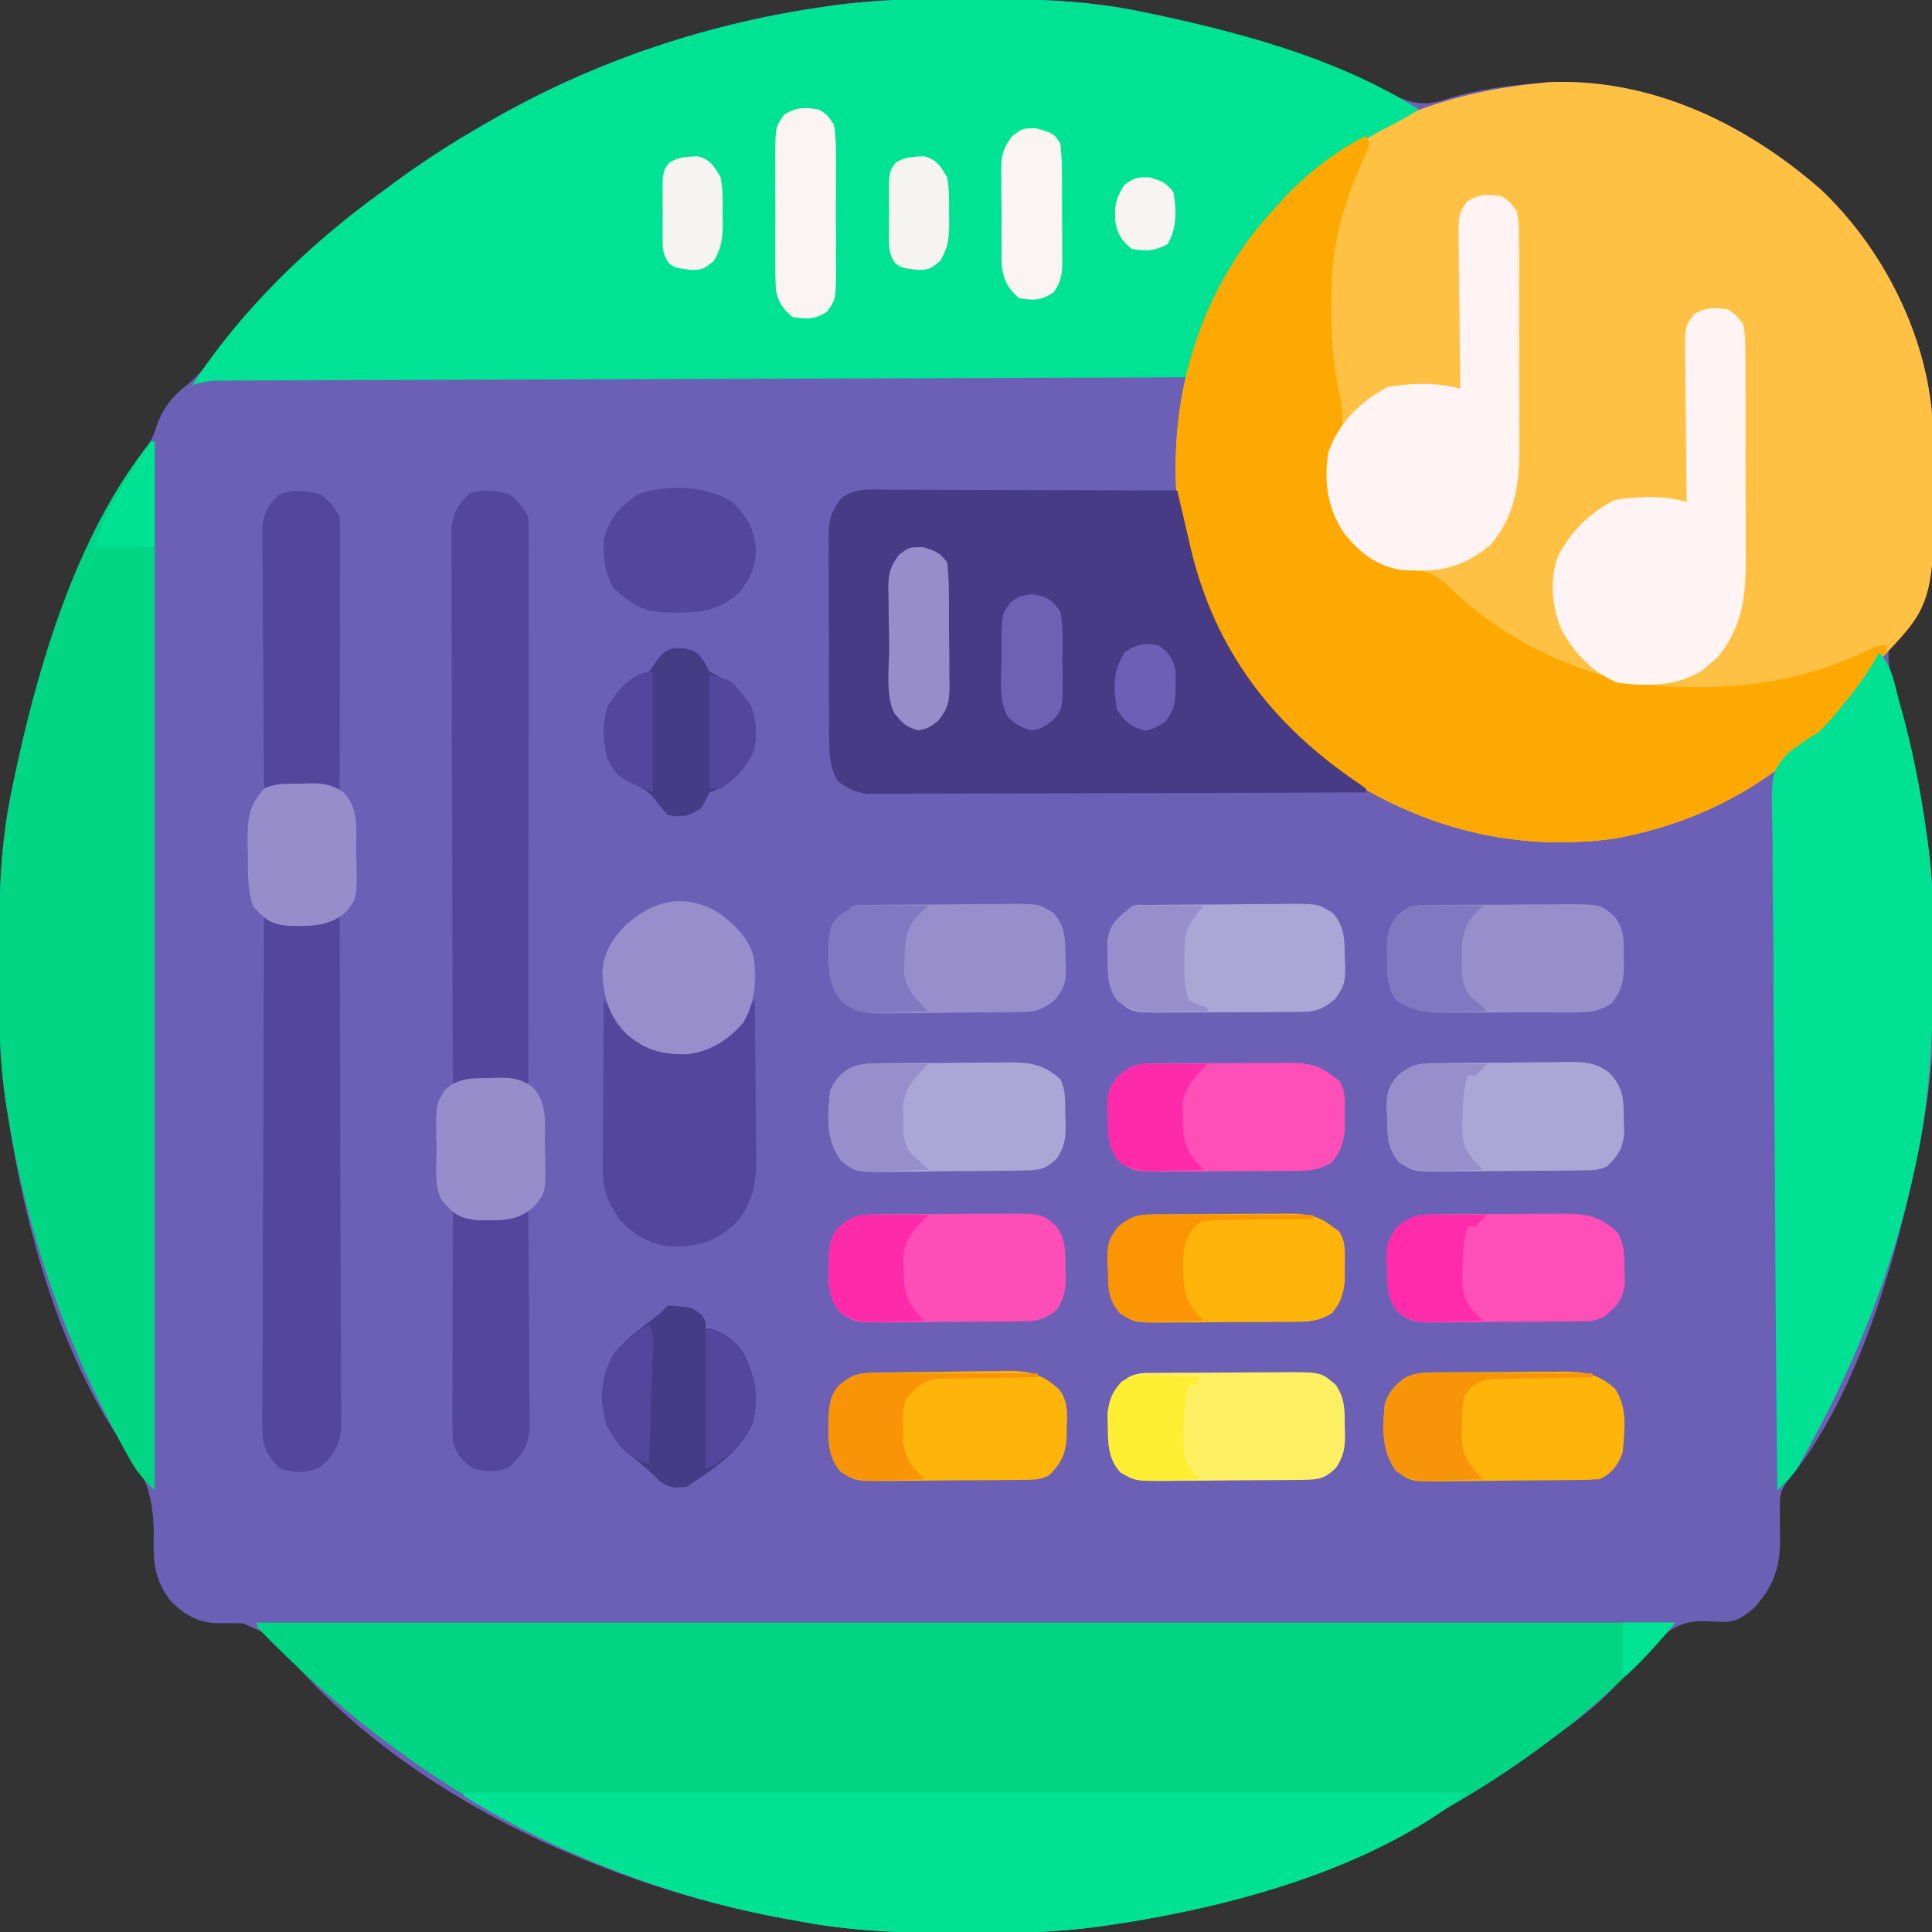
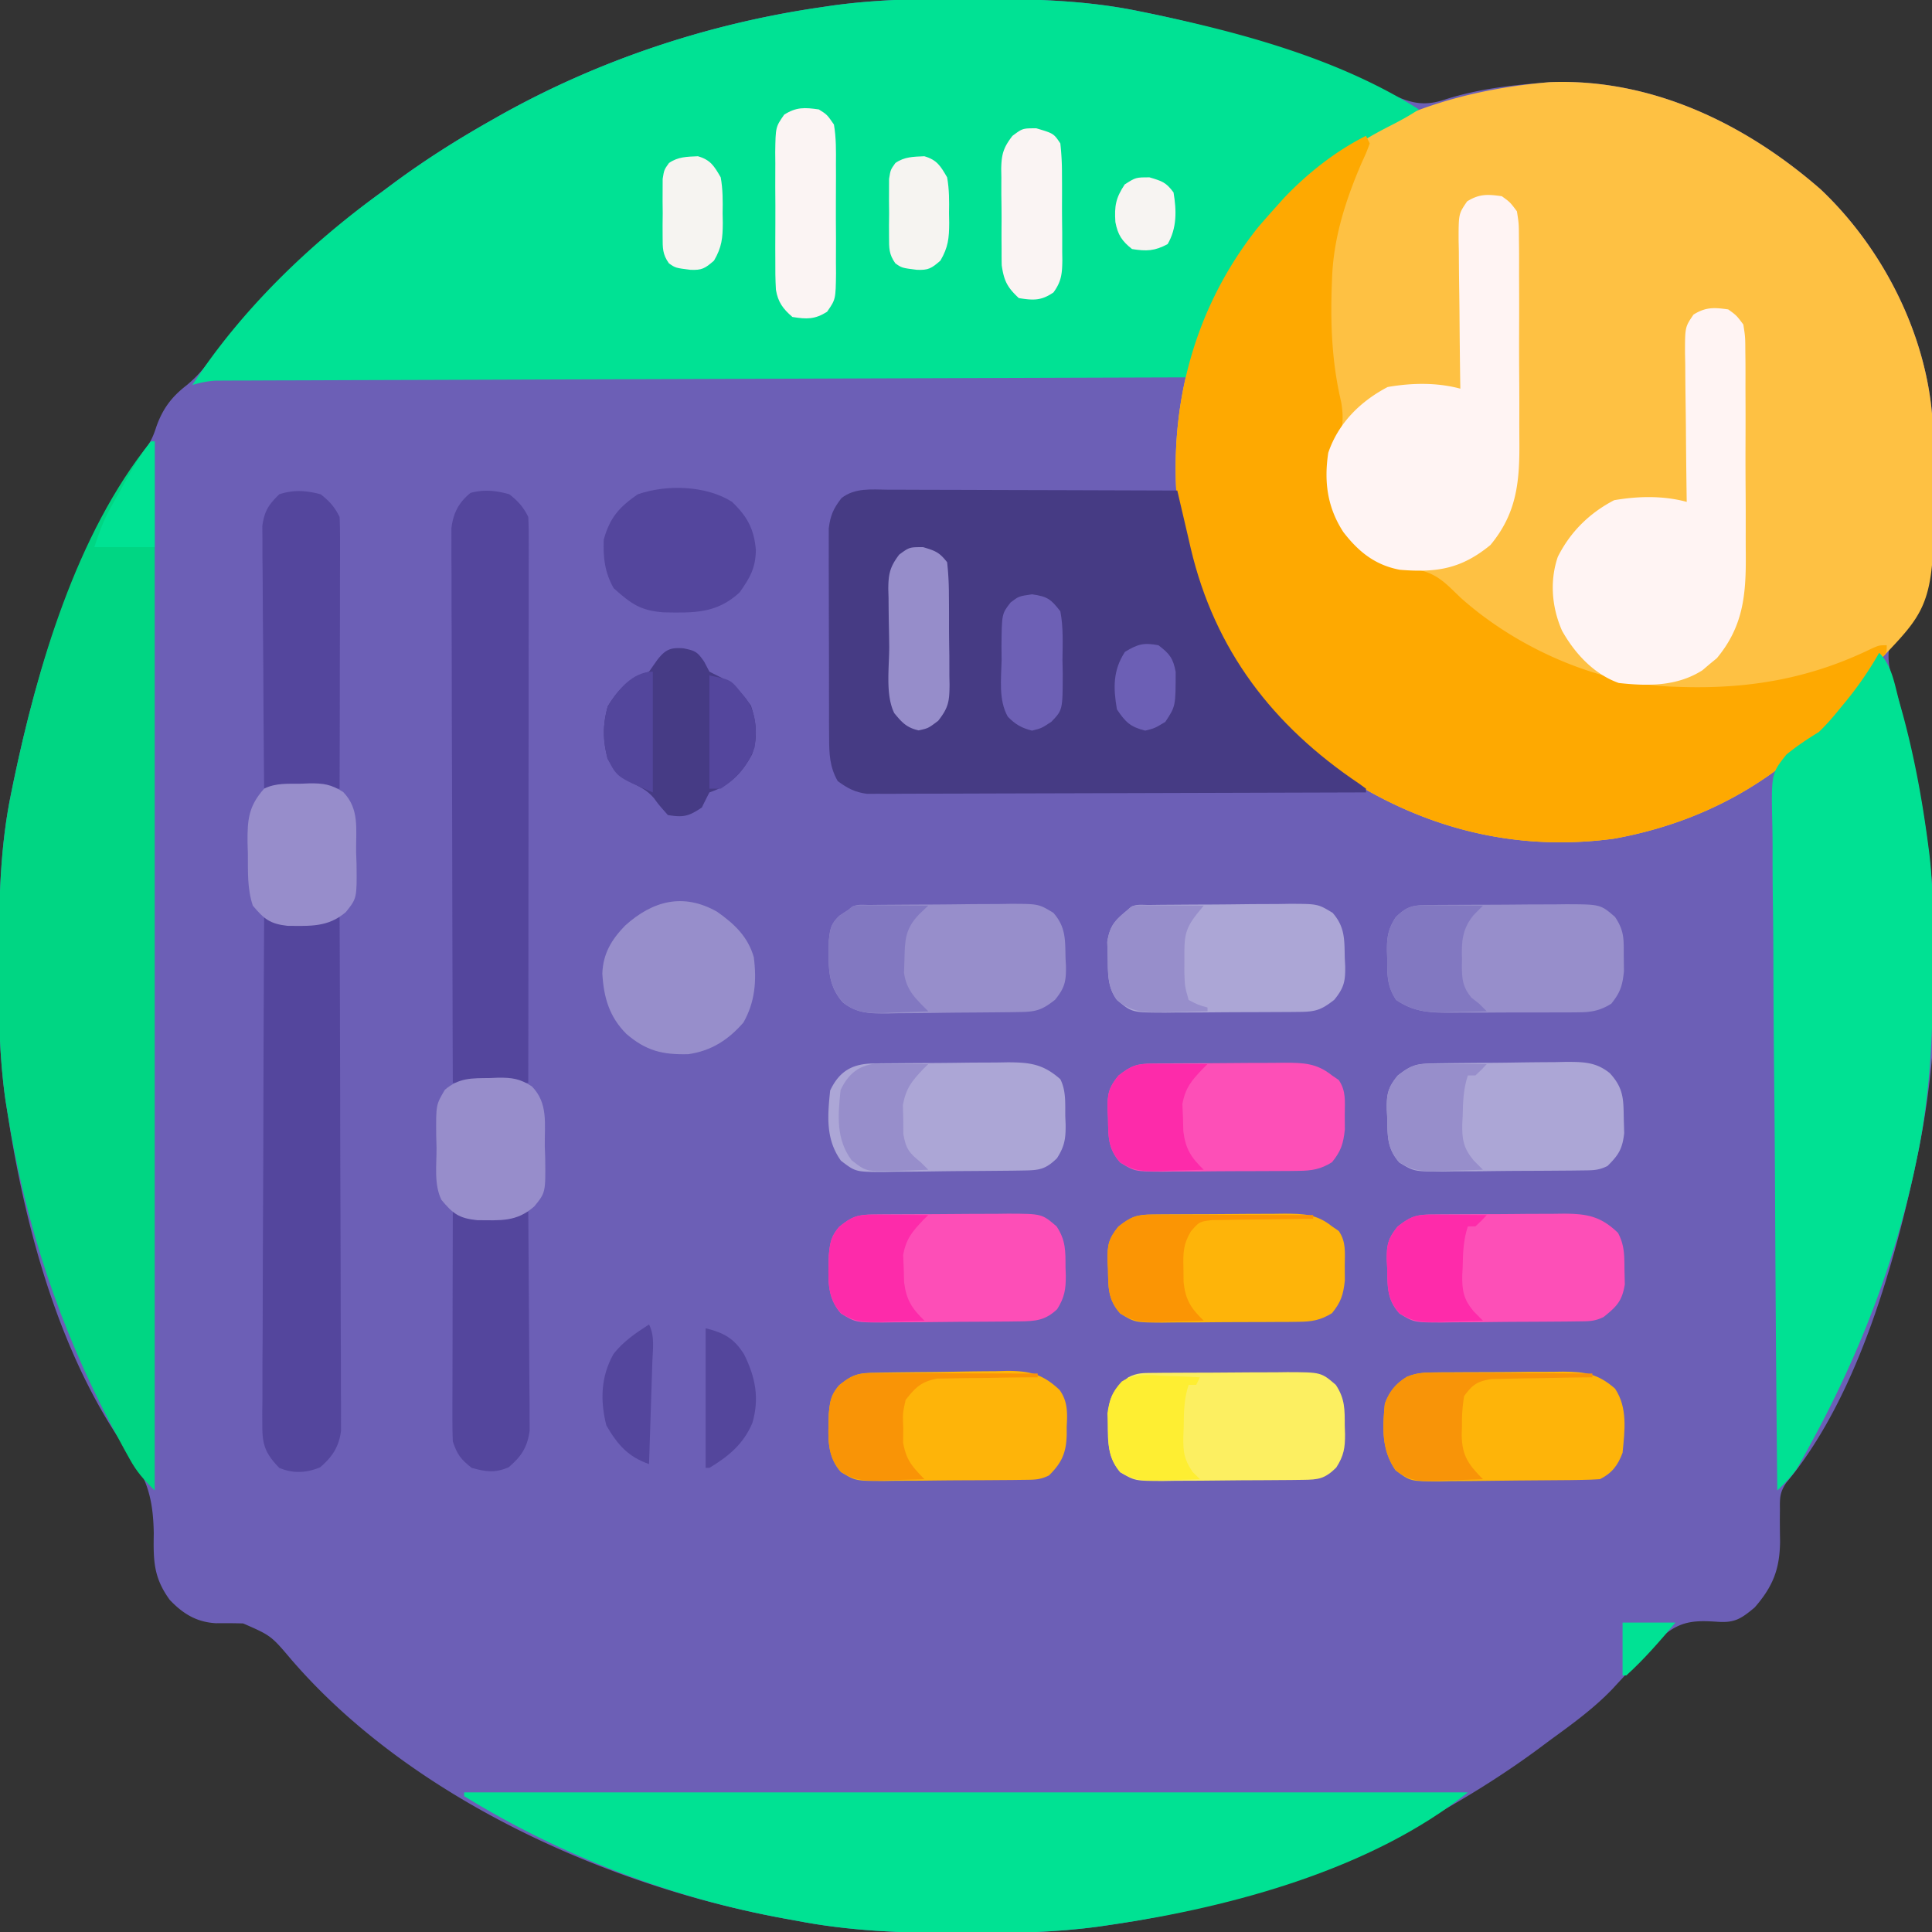
<svg xmlns="http://www.w3.org/2000/svg" width="512" height="512">
  <rect width="100%" height="100%" fill="#333333" stroke="none" />
  <path d="m256.125-.313 3.013.007C273.606-.256 287.787.041 302 3l2.958.602c21.477 4.493 42.086 11.14 61.925 20.515 6.198 2.86 9.717 4.48 16.43 2.133 8.17-2.56 16.172-3.556 24.687-4.25l2.633-.223c27.025-1.083 51.957 11.028 71.824 28.368 16.627 15.695 28.349 38.843 29.72 61.82.388 19.722.105 37.026-9.798 54.498-3.449 6.687-1.56 11.64.621 18.537.514 1.94 1.014 3.884 1.5 5.832l.746 2.936C514.283 230.236 515.8 270.1 508 307l-.666 3.157c-5.921 27.148-15.796 61.075-33.964 82.791-1.68 2.516-1.713 3.938-1.67 6.939-.01.939-.018 1.878-.026 2.845.009 1.951.03 3.902.062 5.852-.094 7.308-1.92 11.887-6.736 17.416-3.54 2.95-5.267 4.129-9.89 3.785-5.35-.354-9.06-.334-13.381 2.932-5.119 4.704-9.767 9.861-14.488 14.957-4.9 5.087-10.54 9.191-16.241 13.326l-3.445 2.566C399.365 469.61 390.858 474.993 382 480l-2.143 1.219C353.709 495.94 324.688 505.639 295 510l-3.65.537c-11.658 1.6-23.222 1.821-34.975 1.776l-2.94-.006c-14.35-.045-28.314-.55-42.435-3.307l-2.718-.488c-46.868-8.48-99.314-31.863-131.083-68.711-5.368-6.342-5.368-6.342-12.758-9.574a173.758 173.758 0 0 0-7.164-.055c-5.15-.27-8.76-2.478-12.277-6.172-4.333-5.93-4.373-10.44-4.25-17.625-.15-9.43-1.836-14.99-7.547-22.655C15.606 358.56 6.538 324.975 2 295l-.537-3.39c-1.682-11.722-1.82-23.345-1.776-35.173l.007-3.092C-.256 238.718-.009 224.367 3 210l.602-2.954c6.255-29.9 16.386-63.365 34.996-88.177 1.447-1.929 2.111-3.523 2.84-5.806 1.682-4.7 3.98-7.841 7.96-10.915 2.543-2.099 4.36-4.159 6.352-6.773C68.787 78.778 83.925 63.428 101 51l3.45-2.57C112.64 42.39 121.143 37.006 130 32l2.143-1.219C158.292 16.06 187.311 6.364 217 2l3.633-.537C232.459-.166 244.202-.36 256.125-.313z" fill="#6C5FB6" />
  <path d="M410.633 21.777c27.025-1.083 51.957 11.028 71.824 28.368 16.627 15.695 28.349 38.843 29.72 61.82.932 47.344.932 47.344-13.69 62.615L497 176a263.307 263.307 0 0 0-3.563 5c-16.218 22.33-38.434 36.326-65.687 41.25-29.488 3.984-56.302-4.47-79.75-22.25-20.336-15.602-32.534-40.948-36-66-2.32-26.809 4.585-52.673 21.438-73.813A296.617 296.617 0 0 1 338 55l2.113-2.363c18.918-20.024 43.749-28.596 70.52-30.86z" fill="#FEC143" />
  <path d="m256.125-.313 3.013.007C273.606-.256 287.787.041 302 3l2.958.602C329.051 8.642 355.017 15.67 376 29c-2.583 1.722-5.172 3.117-7.937 4.511C347.917 43.788 333 58.865 322.688 79l-.95 1.828c-2.063 4.197-3.497 8.466-4.852 12.942l-1.075 3.538L315 100l-1.663.005a268580.732 268580.732 0 0 0-109.201.367l-2.353.009c-12.581.044-25.163.084-37.744.124-12.905.04-25.81.084-38.714.132-7.966.03-15.932.056-23.898.078-6.104.018-12.207.04-18.31.065-2.508.01-5.015.018-7.523.023-3.414.009-6.828.023-10.242.039l-3.03.003-2.77.016-2.388.008c-2.17.131-4.078.534-6.164 1.131 12.791-19.695 31-37.324 50-51a2261.58 2261.58 0 0 0 3.438-2.559C112.629 42.394 121.138 37.01 130 32l2.143-1.219C158.292 16.06 187.311 6.364 217 2l3.633-.537C232.459-.166 244.202-.36 256.125-.313z" fill="#00E294" />
-   <path d="M68 430h376c-10.055 11.73-20.603 21.823-33 31l-1.738 1.3c-8.737 6.51-17.779 12.34-27.262 17.7l-2.143 1.219C353.709 495.94 324.688 505.639 295 510l-3.65.537c-11.658 1.6-23.222 1.821-34.975 1.776l-2.94-.006c-14.35-.045-28.314-.55-42.435-3.307l-2.718-.488c-51.77-9.368-97.796-35.131-134.907-72.012l-1.617-1.603C68 431.123 68 431.123 68 430z" fill="#00D583" />
  <path d="m362 36 1 2c-.855 2.328-.855 2.328-2.188 5.25-4.244 9.86-7.475 19.97-7.812 30.75l-.078 2.117c-.345 10.52.109 20.237 2.52 30.5.7 4.242.496 7.549-1.477 11.406-2.447 5.013-1.71 11.595-.09 16.774 3.297 7.158 7.783 12.033 15.125 15.016 2.678.918 4.48 1.205 7.375 1.312 4.904 1.184 7.173 3.91 10.773 7.336C402.275 171.93 423.773 181.4 444 182l1.918.062c17.782.504 33.806-2.268 49.937-10.109C498 171 498 171 500 171c0 2 0 2-1.277 3.313L497 176a263.307 263.307 0 0 0-3.563 5c-16.218 22.33-38.434 36.326-65.687 41.25-29.488 3.984-56.302-4.47-79.75-22.25-20.336-15.602-32.534-40.948-36-66-2.32-26.809 4.585-52.673 21.438-73.813A296.617 296.617 0 0 1 338 55l2.113-2.363C346.312 46.075 353.883 40.059 362 36z" fill="#FEA901" />
  <path d="M235.257 129.773h2.514c2.738 0 5.475.016 8.213.032l5.7.008c4.998.008 9.996.028 14.993.05 5.101.02 10.202.03 15.303.04 10.007.02 20.014.055 30.02.097l.496 2.154c.756 3.265 1.523 6.528 2.29 9.791.385 1.677.385 1.677.78 3.388 6.376 27 21.725 46.963 44.633 62.354L362 209v1c-17.515.07-35.03.123-52.546.155-8.133.016-16.266.037-24.399.071-7.088.03-14.177.05-21.265.056-3.753.004-7.507.013-11.26.035-4.19.024-8.38.025-12.57.024l-3.77.032-3.464-.012-3.002.008c-3.23-.438-5.104-1.46-7.724-3.369-2.142-3.777-2.257-7.167-2.275-11.455l-.029-3.894.003-4.182-.013-4.315c-.007-3.01-.007-6.018-.002-9.028.006-3.85-.01-7.7-.034-11.55-.015-2.968-.016-5.936-.013-8.904 0-1.42-.005-2.84-.015-4.258-.013-1.987-.004-3.973.006-5.959l-.002-3.42c.426-3.46 1.242-5.292 3.374-8.035 3.587-2.787 7.918-2.267 12.257-2.227z" fill="#463B84" />
  <path d="M40 117h1v278c-3.05-3.05-4.684-4.822-6.664-8.395l-1.446-2.608-1.515-2.81-1.593-2.954C15.853 351.981 6.684 324.357 2 295l-.564-3.507C-.24 279.816-.357 268.22-.312 256.438l.006-3.093C-.256 238.718-.009 224.367 3 210l.602-2.954C9.913 176.876 20.217 141.436 40 117z" fill="#00D683" />
  <path d="M123 475h266c-25.332 20.265-62.381 30.356-94 35l-3.65.537c-11.658 1.6-23.222 1.821-34.975 1.776l-2.94-.006c-14.35-.045-28.314-.55-42.435-3.307l-2.718-.488C178.208 503.07 149.049 492.006 123 476v-1z" fill="#00E293" />
  <path d="M498 173c3.474 3.474 4.08 8.476 5.375 13.125l.94 3.363c3.072 11.357 5.16 22.85 6.685 34.512l.259 1.98c.691 5.669.93 11.27.98 16.977l.029 2.826c.173 20.718.036 40.857-4.268 61.217l-.666 3.157c-5.53 25.358-14.768 49.063-27.147 71.843l-1.381 2.555-1.326 2.382-1.159 2.09c-1.533 2.29-3.356 4.05-5.321 5.973-.257-24.878-.451-49.756-.57-74.635a5782.638 5782.638 0 0 0-.26-34.655c-.11-10.07-.18-20.139-.205-30.209-.014-5.331-.048-10.661-.128-15.992a827.782 827.782 0 0 1-.081-15.062c-.003-1.84-.025-3.679-.067-5.518-.304-13.906-.304-13.906 3.728-18.956 2.758-2.262 5.548-4.109 8.583-5.973 2.142-2.056 4.016-4.25 5.875-6.563l1.376-1.664A92.011 92.011 0 0 0 498 173z" fill="#00E193" />
  <path d="M135 131c2.383 1.894 3.65 3.3 5 6 .094 1.977.122 3.956.12 5.935l.004 3.833-.01 4.229v4.434c0 4.02-.006 8.04-.013 12.061-.006 4.199-.006 8.398-.008 12.596-.003 7.955-.011 15.91-.021 23.863-.011 9.055-.017 18.109-.022 27.163-.01 18.629-.028 37.257-.05 55.886h-20c-.07-19.471-.123-38.942-.155-58.414-.016-9.04-.037-18.081-.071-27.122-.03-7.88-.05-15.759-.056-23.639-.004-4.172-.013-8.344-.035-12.517-.02-3.927-.027-7.855-.022-11.782-.001-1.441-.007-2.883-.019-4.324-.015-1.968-.01-3.937-.003-5.906l-.008-3.338c.498-3.995 1.922-6.779 5.056-9.333 3.567-.964 6.776-.649 10.313.375zM70 243l3 1c2.144.095 4.291.13 6.438.125l3.433.008c2.607-.11 4.642-.455 7.129-1.133.07 18.037.123 36.074.155 54.111.016 8.375.037 16.75.071 25.125.03 7.3.05 14.598.056 21.898.004 3.865.013 7.73.035 11.595.02 3.639.027 7.277.022 10.916.002 1.97.018 3.941.034 5.912l-.012 3.565.008 3.092c-.565 4.268-2.322 6.889-5.556 9.661-3.723 1.489-7.063 1.676-10.813.125-3.507-3.65-4.499-5.918-4.481-10.954l-.017-3.616.044-3.941a1462.762 1462.762 0 0 1 .049-15.468c.024-3.938.027-7.877.032-11.815.012-7.455.045-14.91.085-22.365.045-8.488.067-16.977.087-25.465.042-17.46.112-34.918.201-52.376z" fill="#54469D" />
  <path d="M458 82c2.185 1.577 2.185 1.577 4 4 .515 3.299.515 3.299.533 7.272l.027 2.2c.022 2.397.015 4.794.006 7.192.006 1.674.012 3.349.02 5.023.01 3.512.005 7.024-.01 10.536-.017 4.48.007 8.957.042 13.435.022 3.461.02 6.922.012 10.383 0 1.65.006 3.3.02 4.95.081 10.59-.643 18.989-7.677 27.446l-1.91 1.563-1.903 1.625c-6.749 4.296-14.432 4.224-22.16 3.375-6.603-2.333-11.654-7.83-15.035-13.84-2.72-6.186-3.329-13.189-1.121-19.617 3.33-6.606 8.361-11.56 14.906-14.98 6.373-1.104 12.982-1.244 19.25.437l-.027-1.757a2456.11 2456.11 0 0 1-.193-18.104c-.02-2.252-.047-4.504-.082-6.757a1019.03 1019.03 0 0 1-.089-9.71l-.062-3.053c-.002-6.954-.002-6.954 2.259-10.255 3.24-2.015 5.46-1.897 9.194-1.364zM398 52c2.185 1.577 2.185 1.577 4 4 .515 3.299.515 3.299.533 7.272l.027 2.2c.022 2.397.015 4.794.006 7.192.006 1.674.012 3.349.02 5.023.01 3.512.005 7.024-.01 10.536-.017 4.48.007 8.957.042 13.435.022 3.461.02 6.922.012 10.383 0 1.65.006 3.3.02 4.95.081 10.59-.643 18.989-7.677 27.447-7.685 6.285-14.111 7.368-23.973 6.562-6.566-1.222-10.975-4.772-15-10-4.253-6.537-5.156-13.336-4-21 2.637-7.837 8.507-13.651 15.75-17.438 6.373-1.103 12.982-1.243 19.25.438l-.027-1.757a2456.11 2456.11 0 0 1-.193-18.104c-.02-2.252-.047-4.504-.082-6.757a1019.03 1019.03 0 0 1-.089-9.71l-.062-3.053c-.002-6.954-.002-6.954 2.259-10.255 3.24-2.015 5.46-1.897 9.194-1.364z" fill="#FFF4F3" />
-   <path d="m160 265 1.355 1.809c5.15 7.073 5.15 7.073 12.645 11.191 7.117.884 13.118.307 19-4 2.336-2.399 2.336-2.399 4-5 .995-1.337 1.995-2.67 3-4 .102 6.974.172 13.948.22 20.923.02 2.37.047 4.74.082 7.111.049 3.416.071 6.831.089 10.247l.062 3.19c.002 7.036-.941 12.75-5.865 18.05-5.34 4.742-10.049 5.958-17.025 5.791-5.53-.674-9.763-3.103-13.438-7.25-3.057-4.406-4.38-7.854-4.352-13.22v-3.032l.032-3.236.008-3.341c.011-3.516.037-7.03.062-10.546.01-2.386.02-4.772.027-7.158.022-5.843.056-11.686.098-17.529z" fill="#54469D" />
  <path d="m379.673 363.71 2.792-.04 2.996-.006 3.1-.02c2.165-.01 4.328-.015 6.492-.015 3.303-.004 6.605-.04 9.908-.078 2.104-.006 4.208-.01 6.312-.012l2.984-.043c5.748.038 9.245.548 13.743 4.504 3.386 5.079 2.571 11.07 2 17-1.229 3.293-2.783 5.392-6 7-1.607.115-3.218.17-4.83.193l-3.044.049c-4.597.044-9.194.085-13.792.108-2.426.017-4.851.044-7.277.082-3.495.055-6.988.077-10.483.091l-3.283.07c-7.521-.022-7.521-.022-11.452-2.938-3.747-5.409-3.453-11.29-2.839-17.655 1.186-3.225 2.871-5.31 5.849-7.13 2.425-.98 4.214-1.136 6.824-1.16z" fill="#FEB409" />
  <path d="m379.538 281.807 2.853-.049c4.313-.044 8.625-.085 12.938-.108 2.274-.017 4.547-.044 6.82-.082a802.85 802.85 0 0 1 9.835-.091l3.07-.07c4.596.015 7.903.036 11.572 3 3.602 3.934 3.613 6.77 3.686 11.905l.114 3.989c-.484 4.201-1.457 5.763-4.426 8.699-2.429 1.214-4.023 1.146-6.738 1.177l-2.984.039-3.235.022-3.319.025c-2.32.014-4.642.024-6.963.032-3.549.017-7.097.061-10.646.105-2.253.01-4.506.019-6.76.026l-3.217.053c-7.381-.022-7.381-.022-11.285-2.38-3.307-3.746-3.134-7.11-3.228-11.912l-.113-2.158c-.068-4.064.292-5.788 2.886-8.978 3.371-2.657 4.942-3.179 9.14-3.244zM304.624 239.823l2.984-.039 3.251-.022 3.323-.025c2.327-.014 4.654-.024 6.981-.032 3.558-.017 7.115-.061 10.673-.105 2.258-.01 4.516-.019 6.773-.026l3.227-.053c7.407.022 7.407.022 11.313 2.38 3.304 3.747 3.132 7.112 3.226 11.911l.113 2.159c.068 4.064-.292 5.788-2.886 8.978-3.386 2.67-4.939 3.178-9.156 3.212l-2.863.03-3.103.012-3.184.017c-2.226.01-4.453.016-6.68.02-3.404.01-6.808.04-10.212.072-2.162.007-4.324.012-6.486.016l-3.084.038c-8.843-.028-8.843-.028-12.834-3.366-2.586-3.466-2.367-7.228-2.438-11.438l-.12-3.933c.684-4.45 2.144-5.815 5.558-8.629 1.616-1.616 3.39-1.152 5.624-1.177z" fill="#ACA6D6" />
  <path d="m305.462 321.839 2.802-.03 3.037-.012 3.117-.017c2.18-.01 4.359-.016 6.539-.02 3.332-.01 6.663-.04 9.994-.073 2.117-.006 4.233-.011 6.35-.015l3.018-.038c5.064.017 8.564.069 12.681 3.366l1.79 1.227c1.982 2.904 1.605 5.697 1.585 9.148l.023 3.96c-.415 3.822-1.009 5.692-3.398 8.665-3.023 1.871-5.345 2.259-8.873 2.29l-2.923.04-3.138.006-3.242.02c-2.262.01-4.524.015-6.786.015-3.46.004-6.917.04-10.376.078-2.198.006-4.397.01-6.596.012l-3.131.043c-7.18-.045-7.18-.045-11.064-2.408-3.334-3.735-3.152-7.101-3.246-11.909l-.113-2.158c-.068-4.064.292-5.788 2.886-8.978 3.353-2.643 4.891-3.177 9.064-3.212z" fill="#FEB409" />
  <path d="m231.554 321.839 2.863-.03 3.103-.012 3.184-.017c2.226-.01 4.453-.016 6.68-.02 3.404-.01 6.808-.04 10.212-.073l6.486-.015 3.084-.038c8.945.029 8.945.029 12.834 3.366 2.463 3.695 2.367 6.596 2.375 10.875l.074 2.145c.02 3.669-.33 5.79-2.285 8.925-3.16 3-5.742 3.184-9.923 3.232l-2.923.039-3.154.022-3.247.025c-2.268.014-4.536.024-6.804.032-3.468.017-6.934.061-10.402.105-2.203.01-4.406.019-6.61.026l-3.14.053c-7.208-.022-7.208-.022-11.092-2.38-3.993-4.484-3.332-9.69-3.228-15.435.336-3.434.568-4.953 2.734-7.539 3.393-2.747 4.917-3.251 9.179-3.286z" fill="#FD4EB7" />
  <path d="m305.462 281.839 2.802-.03 3.037-.012 3.117-.017c2.18-.01 4.359-.016 6.539-.02 3.332-.01 6.663-.04 9.994-.073 2.117-.006 4.233-.011 6.35-.015l3.018-.038c5.064.017 8.564.069 12.681 3.366l1.79 1.227c1.982 2.904 1.605 5.697 1.585 9.148l.023 3.96c-.415 3.822-1.009 5.692-3.398 8.665-3.023 1.871-5.345 2.259-8.873 2.29l-2.923.04-3.138.006-3.242.02c-2.262.01-4.524.015-6.786.015-3.46.004-6.917.04-10.376.078-2.198.006-4.397.01-6.596.012l-3.131.043c-7.18-.045-7.18-.045-11.064-2.408-3.334-3.735-3.152-7.101-3.246-11.909l-.113-2.158c-.068-4.064.292-5.788 2.886-8.978 3.353-2.643 4.891-3.177 9.064-3.212z" fill="#FD4FB7" />
  <path d="m378.646 239.839 2.923-.03 3.17-.012 3.25-.017a2765.1 2765.1 0 0 1 6.822-.02c3.477-.01 6.953-.04 10.43-.073 2.207-.006 4.415-.011 6.622-.015l3.151-.038c9.124.029 9.124.029 12.986 3.366 2.502 3.753 2.3 5.898 2.313 10.375l.05 3.96c-.38 3.841-.961 5.683-3.363 8.665-2.967 1.825-5.215 2.255-8.673 2.275l-2.792.029-2.996-.003-3.1.013c-2.165.006-4.328.006-6.492.002-3.303-.003-6.605.02-9.908.045-2.104.003-4.208.003-6.312.002l-2.984.028c-5.31-.035-9.202-.311-13.743-3.391-2.463-3.695-2.367-6.596-2.375-10.875l-.074-2.145c-.021-3.71.32-5.78 2.347-8.925 3.02-2.953 4.64-3.183 8.748-3.216z" fill="#978ECB" />
  <path d="m305.554 363.839 2.863-.03 3.103-.012 3.184-.017c2.226-.01 4.453-.016 6.68-.02 3.404-.01 6.808-.04 10.212-.073l6.486-.015 3.084-.038c8.945.029 8.945.029 12.834 3.366 2.463 3.695 2.367 6.596 2.375 10.875l.074 2.145c.021 3.71-.32 5.78-2.347 8.925-3.044 2.976-4.696 3.185-8.84 3.232l-2.984.039-3.235.022-3.319.025c-2.32.014-4.642.024-6.963.032-3.549.017-7.097.061-10.646.105-2.253.01-4.506.019-6.76.026l-3.217.053c-7.356-.022-7.356-.022-11.285-2.318-3.9-4.547-3.236-10.043-3.212-15.755.504-4.781 1.723-6.376 5.359-9.406 2.388-1.194 3.888-1.14 6.554-1.161z" fill="#FCEF61" />
  <path d="m231.522 363.791 2.843-.058a2059.7 2059.7 0 0 1 12.91-.138c2.266-.022 4.533-.056 6.799-.103 3.271-.067 6.54-.094 9.813-.113l3.053-.084c6.02.017 9.404.876 13.839 5.032 2.2 3.015 2.118 6.18 1.908 9.735l.006 2.104c-.133 4.843-1.277 7.443-4.693 10.834-2.429 1.214-4.023 1.146-6.738 1.177l-2.984.039-3.235.022-3.319.025c-2.32.014-4.642.024-6.963.032-3.549.017-7.097.061-10.646.105-2.253.01-4.506.019-6.76.026l-3.217.053c-7.381-.022-7.381-.022-11.285-2.38-3.968-4.495-3.316-9.695-3.212-15.435.336-3.434.568-4.953 2.734-7.539 3.368-2.727 4.917-3.253 9.147-3.334z" fill="#FEB409" />
  <path d="m231.538 281.823 2.853-.039 3.093-.022 3.177-.025c2.223-.014 4.445-.024 6.668-.032 3.393-.017 6.786-.061 10.179-.105 2.159-.01 4.318-.019 6.476-.026l3.07-.053c5.957.018 9.42.48 13.946 4.479 1.557 3.115 1.267 6.396 1.312 9.812l.088 2.159c.045 3.734-.258 5.808-2.295 8.978-3.044 2.966-4.705 3.183-8.843 3.244l-2.984.049c-4.505.044-9.01.085-13.517.108a784.8 784.8 0 0 0-7.131.082 878.56 878.56 0 0 1-10.275.091l-3.217.07c-7.392-.022-7.392-.022-11.285-3-4.055-5.674-3.562-11.802-2.853-18.593 2.459-5.22 5.972-7.111 11.538-7.177z" fill="#ACA6D6" />
  <path d="m230.624 239.823 2.984-.039 3.251-.022 3.323-.025c2.327-.014 4.654-.024 6.981-.032 3.558-.017 7.115-.061 10.673-.105 2.258-.01 4.516-.019 6.773-.026l3.227-.053c7.407.022 7.407.022 11.313 2.38 3.304 3.747 3.132 7.112 3.226 11.911l.113 2.159c.068 4.064-.292 5.788-2.886 8.978-3.371 2.657-4.942 3.179-9.14 3.244l-2.853.049c-4.313.044-8.625.085-12.938.108-2.274.017-4.547.044-6.82.082a802.85 802.85 0 0 1-9.835.091l-3.07.07c-4.556-.014-7.907-.038-11.572-2.938-4.342-4.856-3.757-10.068-3.737-16.315.35-3.226.528-4.445 2.8-6.653L225 241c1.616-1.616 3.39-1.152 5.624-1.177z" fill="#978ECB" />
  <path d="m379.462 321.839 2.802-.03 3.037-.012 3.117-.017c2.18-.01 4.359-.016 6.539-.02 3.332-.01 6.663-.04 9.994-.073 2.117-.006 4.233-.011 6.35-.015l3.018-.038c6.207.02 9.87.647 14.462 5.089 1.753 3.275 1.69 6.02 1.719 9.714.03 1.299.062 2.597.094 3.934-.728 4.446-2.14 5.845-5.594 8.629-2.406 1.203-3.958 1.146-6.646 1.177l-2.923.039a909242564.714 909242564.714 0 0 0-6.42.047 2590 2590 0 0 1-6.822.032c-3.477.017-6.953.061-10.43.105-2.207.01-4.415.019-6.622.026l-3.151.053c-7.233-.022-7.233-.022-11.12-2.38-3.326-3.74-3.147-7.105-3.241-11.912l-.113-2.158c-.068-4.064.292-5.788 2.886-8.978 3.353-2.643 4.891-3.177 9.064-3.212z" fill="#FD4FB7" />
  <path d="M85 131c2.383 1.894 3.65 3.3 5 6 .092 2.277.117 4.557.114 6.836v2.13c0 2.326-.009 4.653-.016 6.98l-.005 4.834c-.003 4.244-.013 8.489-.024 12.734-.01 4.33-.015 8.66-.02 12.99-.01 8.499-.028 16.997-.049 25.496H70c-.09-9.432-.164-18.863-.207-28.295-.021-4.38-.05-8.76-.095-13.139-.043-4.227-.067-8.455-.078-12.682a548.044 548.044 0 0 0-.043-4.836c-.029-2.26-.033-4.519-.031-6.78l-.027-3.895c.565-3.965 1.64-5.599 4.481-8.373 3.835-1.278 7.145-1.026 11 0z" fill="#54469D" />
-   <path d="M177 346c6.1.333 6.1.333 8.938 2.438C187 350 187 350 187 352l1.688.25c3.882 1.26 6.355 3.205 8.519 6.7 3 6.074 3.967 11.469 2.273 18.077-3.109 7.735-10.777 12.504-17.48 16.973-3.065.413-4.475.354-7.063-1.39L173 390.75c-2.213-2.084-4.258-3.932-6.75-5.688-4.536-4.158-6.477-8.94-6.75-15.062.358-6.694 2.178-10.87 7.145-15.426 2.742-2.253 5.536-4.417 8.355-6.574l2-2z" fill="#463B85" />
  <path d="m120 321 3 1c2.332.095 4.666.13 7 .125l3.75.008c3.262.017 3.262.017 6.25-1.133.07 7.867.123 15.734.155 23.601.016 3.653.037 7.307.071 10.96.033 3.527.05 7.054.059 10.582.008 1.996.031 3.993.055 5.99v3.7l.02 3.25c-.542 4.386-2.248 6.99-5.61 9.792-3.714 1.52-5.907 1.173-9.75.125-2.87-2.265-3.84-3.517-5-7-.089-1.978-.118-3.96-.114-5.94v-3.7l.016-3.997.005-4.09c.003-3.585.013-7.17.024-10.756.01-3.66.015-7.32.02-10.98.01-7.179.028-14.358.049-21.537z" fill="#54469D" />
  <path d="M190.04 241.621c4.542 3.195 8.153 6.574 9.722 12.027.801 6.153.357 11.9-2.762 17.352-3.998 4.589-8.517 7.505-14.613 8.371-6.835.168-11.159-.884-16.387-5.371-4.546-4.546-6.008-9.677-6.375-16 .173-5.256 2.447-9.013 6.023-12.7 7.352-6.628 15.465-8.742 24.391-3.679z" fill="#978ECB" />
  <path d="M181.125 171.813c3.096.64 3.648.855 5.5 3.562L188 178l2.875 1.438c3.972 1.986 5.52 3.989 8.125 7.562 1.449 4.346 1.889 8.604.281 12.938-2.671 4.998-5.904 8.27-11.281 10.062a178.795 178.795 0 0 0-2 4c-3.526 2.35-4.85 2.664-9 2-2.438-2.75-2.438-2.75-3.648-4.418-1.505-1.762-2.866-2.585-4.915-3.644-3.668-2.068-5.372-3.285-7.437-6.938-1.216-4.933-1.305-8.907.063-13.813 2.768-4.555 5.764-7.463 10.937-9.187l2.188-3.125c2.167-2.734 3.442-3.325 6.937-3.063z" fill="#463B85" />
  <path d="M194 133c4.002 3.845 5.846 7.158 6.313 12.75-.07 4.773-1.555 7.374-4.313 11.25-6.097 5.651-12.22 5.42-20.094 5.281-6.212-.447-8.69-2.299-13.281-6.406-2.372-4.197-2.805-8.088-2.625-12.875 1.64-5.887 4.126-8.618 9-12 7.628-2.666 18.162-2.364 25 2z" fill="#54469D" />
  <path d="m129.813 285.688 2.158-.088c3.734-.045 5.808.258 8.978 2.295 4.38 4.497 3.35 9.886 3.426 15.855l.113 3.29c.1 8.99.1 8.99-2.886 12.663-4.757 4.2-8.974 3.682-15.16 3.656-4.808-.502-6.397-1.705-9.442-5.359-2.045-4.09-1.273-9.316-1.313-13.813l-.087-3.314c-.064-8.089-.064-8.089 2.295-12.072 3.786-3.238 7.125-3.05 11.918-3.113zM79.813 207.688l2.158-.088c3.734-.045 5.808.258 8.978 2.295 4.38 4.497 3.35 9.886 3.426 15.855l.113 3.29c.1 8.992.1 8.992-2.824 12.663-4.72 4.07-9.484 3.686-15.48 3.652-4.647-.518-6.22-1.815-9.184-5.355-1.515-4.546-1.266-9.05-1.313-13.813l-.087-2.986c-.053-6.058.313-9.614 4.4-14.201 3.115-1.557 6.396-1.267 9.813-1.313z" fill="#978DCB" />
  <path d="M217 29c2.186 1.373 2.186 1.373 4 4 .605 3.507.56 6.98.531 10.531l.012 3.116c.003 2.172-.005 4.344-.022 6.516-.02 3.325 0 6.648.026 9.974-.003 2.11-.008 4.221-.016 6.332l.025 3.015c-.093 6.847-.093 6.847-2.37 10.139-3.263 2.056-5.42 1.982-9.186 1.377-2.497-2.153-3.816-3.911-4.371-7.203-.16-2.744-.183-5.459-.16-8.207l-.012-3.044c-.003-2.119.005-4.238.022-6.357.021-3.244 0-6.486-.026-9.73.003-2.06.008-4.121.016-6.182l-.025-2.939c.093-6.672.093-6.672 2.37-9.95 3.231-2.052 5.444-1.923 9.186-1.388z" fill="#FBF4F3" />
  <path d="M244.625 145c3.323.985 4.32 1.38 6.375 4 .323 2.954.468 5.692.469 8.648l.023 2.575c.01 1.797.013 3.594.009 5.391-.001 2.744.04 5.486.085 8.23.005 1.747.008 3.495.008 5.242l.05 2.478c-.053 4.31-.263 5.952-3.021 9.458C246 193 246 193 243.438 193.562c-3.176-.732-4.39-2.076-6.438-4.562-2.428-4.857-1.313-12.283-1.35-17.684a422.902 422.902 0 0 0-.082-5.24 474.422 474.422 0 0 1-.091-7.564l-.07-2.356c.017-4.036.428-5.94 2.9-9.188C241 145 241 145 244.624 145z" fill="#968DCA" />
  <path d="M274.625 34c4.597 1.362 4.597 1.362 6.375 4 .31 2.823.444 5.422.434 8.246l.015 2.447c.007 1.707.006 3.415-.003 5.122-.008 2.61.02 5.218.052 7.828.002 1.66.001 3.319-.002 4.978l.034 2.362c-.045 3.528-.238 5.617-2.342 8.506-3.237 2.236-5.354 2.127-9.188 1.511-3.049-2.844-3.934-4.545-4.533-8.701a142.313 142.313 0 0 1-.033-4.268l-.02-2.297c-.006-1.596-.003-3.193.01-4.79.013-2.437-.02-4.87-.059-7.307 0-1.556.001-3.112.006-4.668l-.04-2.194c.071-3.897.575-5.654 2.982-8.773C271 34 271 34 274.625 34z" fill="#FAF4F3" />
  <path d="M379.769 363.773h2.85l3.053.032 3.144.008c3.311.011 6.623.037 9.934.062 2.246.01 4.492.02 6.738.027A4519.9 4519.9 0 0 1 422 364v1l-2.69.028c-3.303.044-6.605.106-9.908.18-1.427.028-2.855.049-4.283.063-2.056.021-4.11.068-6.166.12l-3.745.063c-3.767.641-4.976 1.49-7.208 4.546-.43 2.795-.606 5.091-.563 7.875l-.072 2.105c.017 5.767 1.762 8.104 5.635 12.02-3.229.146-6.457.234-9.688.312l-2.763.127c-4.655.085-6.818.114-10.631-2.771-3.86-5.368-3.534-11.284-2.918-17.668 1.185-3.224 2.873-5.306 5.843-7.134 2.47-.991 4.27-1.107 6.926-1.093z" fill="#F89408" />
  <path d="M305.542 321.886h2.85l3.085.016 3.152.005c3.332.005 6.664.018 9.996.03 2.255.006 4.51.01 6.766.014 5.536.011 11.073.028 16.609.049v1l-2.69.012c-3.304.027-6.605.077-9.908.14-1.427.024-2.855.038-4.283.044-2.056.009-4.11.05-6.166.097l-3.745.048c-3.363.392-3.363.392-5.614 2.99-2.051 3.434-2.063 5.755-1.969 9.731l.04 3.66c.493 4.818 1.95 6.98 5.335 10.278-3.063.108-6.123.187-9.188.25l-2.619.102c-4.254.065-6.55.046-10.244-2.243-3.433-3.715-3.229-7.073-3.324-11.922l-.113-2.158c-.068-4.064.292-5.788 2.886-8.978 3.396-2.677 4.916-3.176 9.144-3.165z" fill="#FB9504" />
  <path d="M231.633 363.886h2.912l3.15.016 3.22.005c3.404.005 6.807.018 10.21.03 2.303.006 4.607.01 6.91.014 5.655.011 11.31.028 16.965.049v1l-2.675.012a880 880 0 0 0-9.868.14c-1.42.024-2.841.038-4.262.044-2.05.009-4.096.05-6.144.097l-3.73.048c-4.207.835-5.703 2.321-8.321 5.659-.789 3.59-.789 3.59-.625 7.437l-.04 3.872c.845 4.69 2.388 6.326 5.665 9.691-3.063.108-6.123.187-9.187.25l-2.62.102c-4.254.065-6.55.046-10.244-2.243-4.105-4.442-3.413-9.67-3.308-15.445.336-3.434.568-4.953 2.734-7.539 3.435-2.78 4.942-3.25 9.258-3.239z" fill="#F99406" />
  <path d="m305.352 281.902 2.578.01 2.695.026 2.719.013c2.219.012 4.437.028 6.656.049l-1.295 1.279c-2.966 3.14-4.57 4.984-5.361 9.326l.156 3.582c.03 1.19.062 2.38.094 3.606.6 4.738 2.057 6.947 5.406 10.207-3.063.108-6.123.187-9.188.25l-2.619.102c-4.254.065-6.55.046-10.244-2.243-3.433-3.715-3.229-7.073-3.324-11.921l-.113-2.159c-.068-4.064.292-5.788 2.886-8.978 3.328-2.623 4.816-3.176 8.954-3.149zM231.352 321.902l2.578.01 2.695.026 2.719.013c2.219.012 4.437.028 6.656.049l-1.295 1.279c-2.966 3.14-4.57 4.984-5.361 9.326l.156 3.582c.03 1.19.062 2.38.094 3.606.6 4.738 2.057 6.947 5.406 10.207-3.063.108-6.123.187-9.188.25l-2.619.102c-4.254.065-6.55.046-10.244-2.243-4.105-4.442-3.413-9.67-3.308-15.445.336-3.434.568-4.953 2.734-7.539 3.335-2.7 4.795-3.25 8.977-3.223z" fill="#FD2BAA" />
  <path d="m379.352 321.902 2.578.01 2.695.026 2.719.013c2.219.012 4.437.028 6.656.049-1.375 1.5-1.375 1.5-3 3h-2c-1.21 3.63-1.3 7.028-1.375 10.813l-.113 2.119c-.069 4.083.357 6.39 3.011 9.58.818.82 1.635 1.642 2.477 2.488-3.063.108-6.123.187-9.188.25l-2.619.102c-4.254.065-6.55.046-10.244-2.243-3.433-3.715-3.229-7.073-3.324-11.921l-.113-2.159c-.068-4.064.292-5.788 2.886-8.978 3.328-2.623 4.816-3.176 8.954-3.149z" fill="#FE2BAA" />
  <path d="m379.352 281.902 2.578.01 2.695.026 2.719.013c2.219.012 4.437.028 6.656.049-1.375 1.5-1.375 1.5-3 3h-2c-1.21 3.63-1.3 7.028-1.375 10.813l-.113 2.119c-.069 4.083.357 6.39 3.011 9.58.818.82 1.635 1.642 2.477 2.488-3.063.108-6.123.187-9.188.25l-2.619.102c-4.254.065-6.55.046-10.244-2.243-3.433-3.715-3.229-7.073-3.324-11.921l-.113-2.159c-.068-4.064.292-5.788 2.886-8.978 3.328-2.623 4.816-3.176 8.954-3.149zM301.858 239.886l2.396.016 2.588.01 2.72.025 2.733.014c2.235.012 4.47.028 6.705.049l-1.938 2.375c-3.219 4.097-3.198 6.305-3.187 11.5l-.008 3.742c.121 3.793.121 3.793 1.133 7.383 2.49 1.297 2.49 1.297 5 2v1c-3.063.081-6.124.14-9.188.187l-2.619.077c-4.852.055-8.347.059-12.193-3.264-2.586-3.466-2.367-7.228-2.438-11.438l-.12-3.933c.684-4.45 2.144-5.815 5.558-8.629 1-1 1-1 2.858-1.114z" fill="#978ECB" />
  <path d="m227.95 239.886 2.523.016 2.724.01 2.866.025 2.876.014c2.354.012 4.707.028 7.061.049l-2.437 2.312c-3.715 3.896-3.762 6.85-3.875 12.063l-.114 3.398c.627 4.747 3.15 6.95 6.426 10.227-3.043.136-6.08.234-9.125.312l-2.594.127c-4.35.084-7.35.007-10.836-2.771-4.432-4.836-3.828-10.044-3.808-16.328.35-3.226.528-4.445 2.8-6.653L225 241c1-1 1-1 2.95-1.114z" fill="#8278C1" />
-   <path d="m231.352 281.902 2.578.01 2.695.026 2.719.013c2.219.012 4.437.028 6.656.049l-1.29 1.261c-3.064 3.226-4.587 5.09-5.437 9.563l.102 3.863.023 3.887c.685 3.899 1.568 5 4.602 7.426l2 2c-3.229.146-6.457.234-9.688.313l-2.763.126c-6.824.125-6.824.125-10.631-2.834-4.152-5.64-3.629-11.796-2.918-18.605 2.412-5.12 5.856-7.134 11.352-7.098z" fill="#978ECB" />
+   <path d="m231.352 281.902 2.578.01 2.695.026 2.719.013c2.219.012 4.437.028 6.656.049l-1.29 1.261c-3.064 3.226-4.587 5.09-5.437 9.563l.102 3.863.023 3.887c.685 3.899 1.568 5 4.602 7.426l2 2c-3.229.146-6.457.234-9.688.313c-6.824.125-6.824.125-10.631-2.834-4.152-5.64-3.629-11.796-2.918-18.605 2.412-5.12 5.856-7.134 11.352-7.098z" fill="#978ECB" />
  <path d="m378.352 239.902 2.578.01 2.695.025 2.719.014c2.219.012 4.437.028 6.656.049l-2.465 2.492c-3.013 3.625-3.255 7.042-3.098 11.633l-.033 2.129c.05 3.472.3 5.38 2.506 8.113L392 266l2 2c-2.876.081-5.749.14-8.625.188l-2.45.076c-5.067.061-8.562-.384-12.925-3.264-2.463-3.695-2.367-6.596-2.375-10.875l-.074-2.145c-.021-3.71.32-5.78 2.347-8.925 2.942-2.877 4.46-3.18 8.454-3.153z" fill="#8278C1" />
  <path d="m308.813 364.625 2.677.082c2.171.07 4.34.178 6.51.293l-1 2h-2c-1.267 3.802-1.262 7.411-1.313 11.375l-.087 2.29c-.047 4.074.094 5.875 2.42 9.374L318 392c-2.897.108-5.79.187-8.688.25l-2.474.102c-4.099.066-6.275-.011-9.858-2.18-3.35-3.674-3.222-7.182-3.355-11.985l-.148-3.644c.526-3.563 1.315-5.777 3.807-8.433 3.515-2.273 7.497-1.72 11.529-1.485z" fill="#FEEE32" />
  <path d="M273.5 157.5c4.107.587 5 1.282 7.5 4.5.825 4.273.603 8.594.563 12.938l.072 3.576c-.017 9.64-.017 9.64-3.014 12.763C276 193 276 193 273.5 193.625c-2.753-.688-4.465-1.664-6.435-3.717-2.484-4.45-1.727-10.025-1.627-14.97l-.034-3.588c.074-8.678.074-8.678 2.413-11.688C270 158 270 158 273.5 157.5z" fill="#6D60B5" />
  <path d="M244.965 41.406c3.358.98 4.298 2.6 6.035 5.594.57 3.182.56 6.275.5 9.5.015.842.03 1.684.047 2.55-.026 4.08-.243 6.426-2.324 10.013-2.371 2.066-3.203 2.58-6.286 2.437C239 71 239 71 237.28 69.795c-1.727-2.424-1.667-4.053-1.677-7.014l-.012-3.074.035-3.207-.035-3.207.012-3.074.01-2.815C236 45 236 45 237.279 43.205c2.413-1.69 4.806-1.666 7.686-1.799zM184.965 41.406c3.358.98 4.298 2.6 6.035 5.594.57 3.182.56 6.275.5 9.5.015.842.03 1.684.047 2.55-.026 4.08-.243 6.426-2.324 10.013-2.371 2.066-3.203 2.58-6.286 2.437C179 71 179 71 177.28 69.795c-1.727-2.424-1.667-4.053-1.677-7.014l-.012-3.074.035-3.207-.035-3.207.012-3.074.01-2.815C176 45 176 45 177.279 43.205c2.413-1.69 4.806-1.666 7.686-1.799z" fill="#F6F4F1" />
  <path d="M187 352c4.811 1.203 7.544 2.648 10.207 6.95 2.997 6.066 4.096 11.605 2.168 18.183-2.368 5.56-6.267 8.781-11.375 11.867h-1v-37z" fill="#54469C" />
  <path d="M172 351c1.565 3.13 1.001 6.427.879 9.852l-.072 2.345c-.076 2.476-.16 4.952-.244 7.428l-.159 5.031c-.129 4.115-.265 8.23-.404 12.344-5.608-1.982-8.32-5.12-11.313-10.25-1.654-6.616-1.483-12.907 1.891-18.922 2.578-3.315 5.912-5.579 9.422-7.828z" fill="#54469D" />
  <path d="M173 178v32c-9.506-4.074-9.506-4.074-12-9-1.319-4.933-1.308-8.895.063-13.813C163.595 183.02 167.565 178 173 178z" fill="#53469C" />
  <path d="M307 171c2.917 2.217 3.892 3.417 4.566 7.059-.01 9.1-.01 9.1-2.753 13.254C306 193 306 193 303.5 193.625c-3.957-.99-5.208-2.22-7.5-5.625-.984-5.697-1.083-10.343 2.125-15.25 3.388-2.062 4.983-2.495 8.875-1.75z" fill="#6C5FB5" />
  <path d="M188 179c5.648 1.13 5.648 1.13 8.25 4.375l1.516 1.836c2.69 3.9 2.839 8.218 2.234 12.789-1.777 4.789-4.705 8.247-9 11h-3v-30z" fill="#54469D" />
  <path d="M40 117h1v28H25c1.32-3.96 2.321-6.88 4.277-10.383l1.307-2.347 1.354-2.395 1.341-2.418c2.053-3.664 4.07-7.184 6.721-10.457z" fill="#00E293" />
  <path d="M304.625 47c3.341.99 4.375 1.3 6.375 4 .812 4.793.907 9.44-1.563 13.688-3.434 1.849-5.597 1.93-9.437 1.312-2.7-2.147-3.763-3.761-4.414-7.16-.27-4.26.082-6.336 2.476-9.965C301 47 301 47 304.625 47z" fill="#F7F4F2" />
  <path d="M430 430h14c-4.095 4.894-8.264 9.707-13 14h-1v-14z" fill="#00E294" />
</svg>